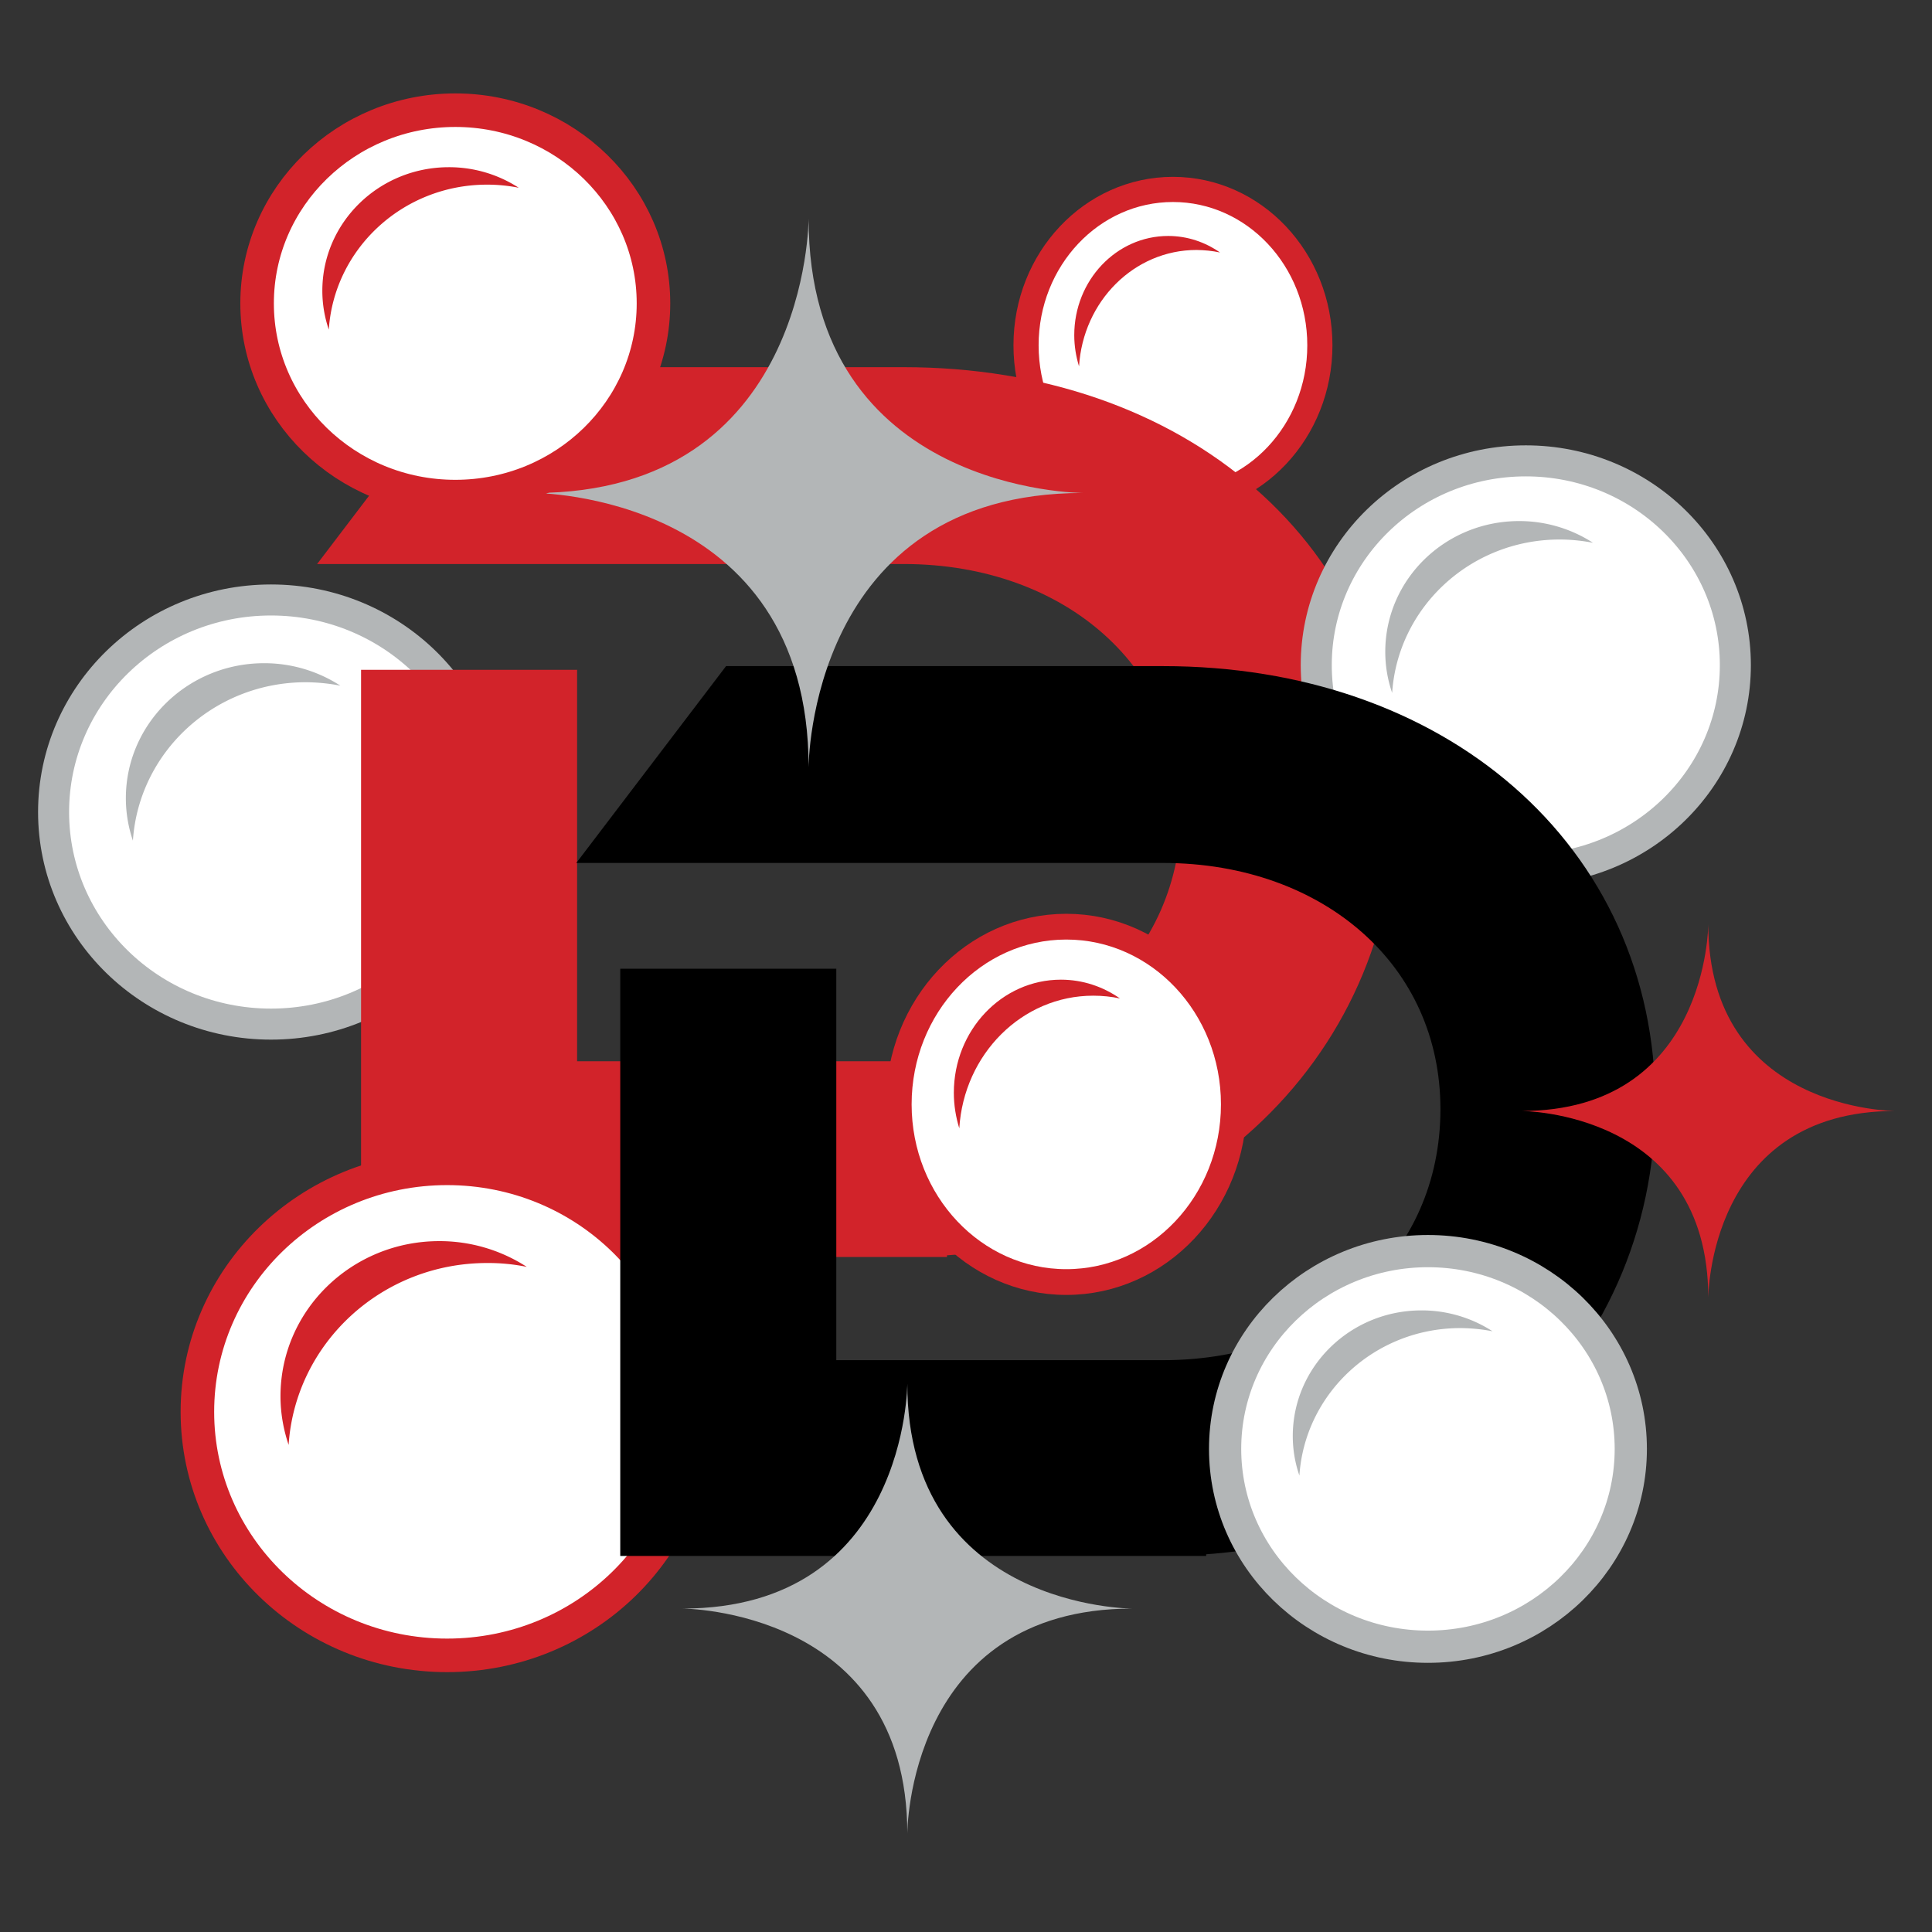
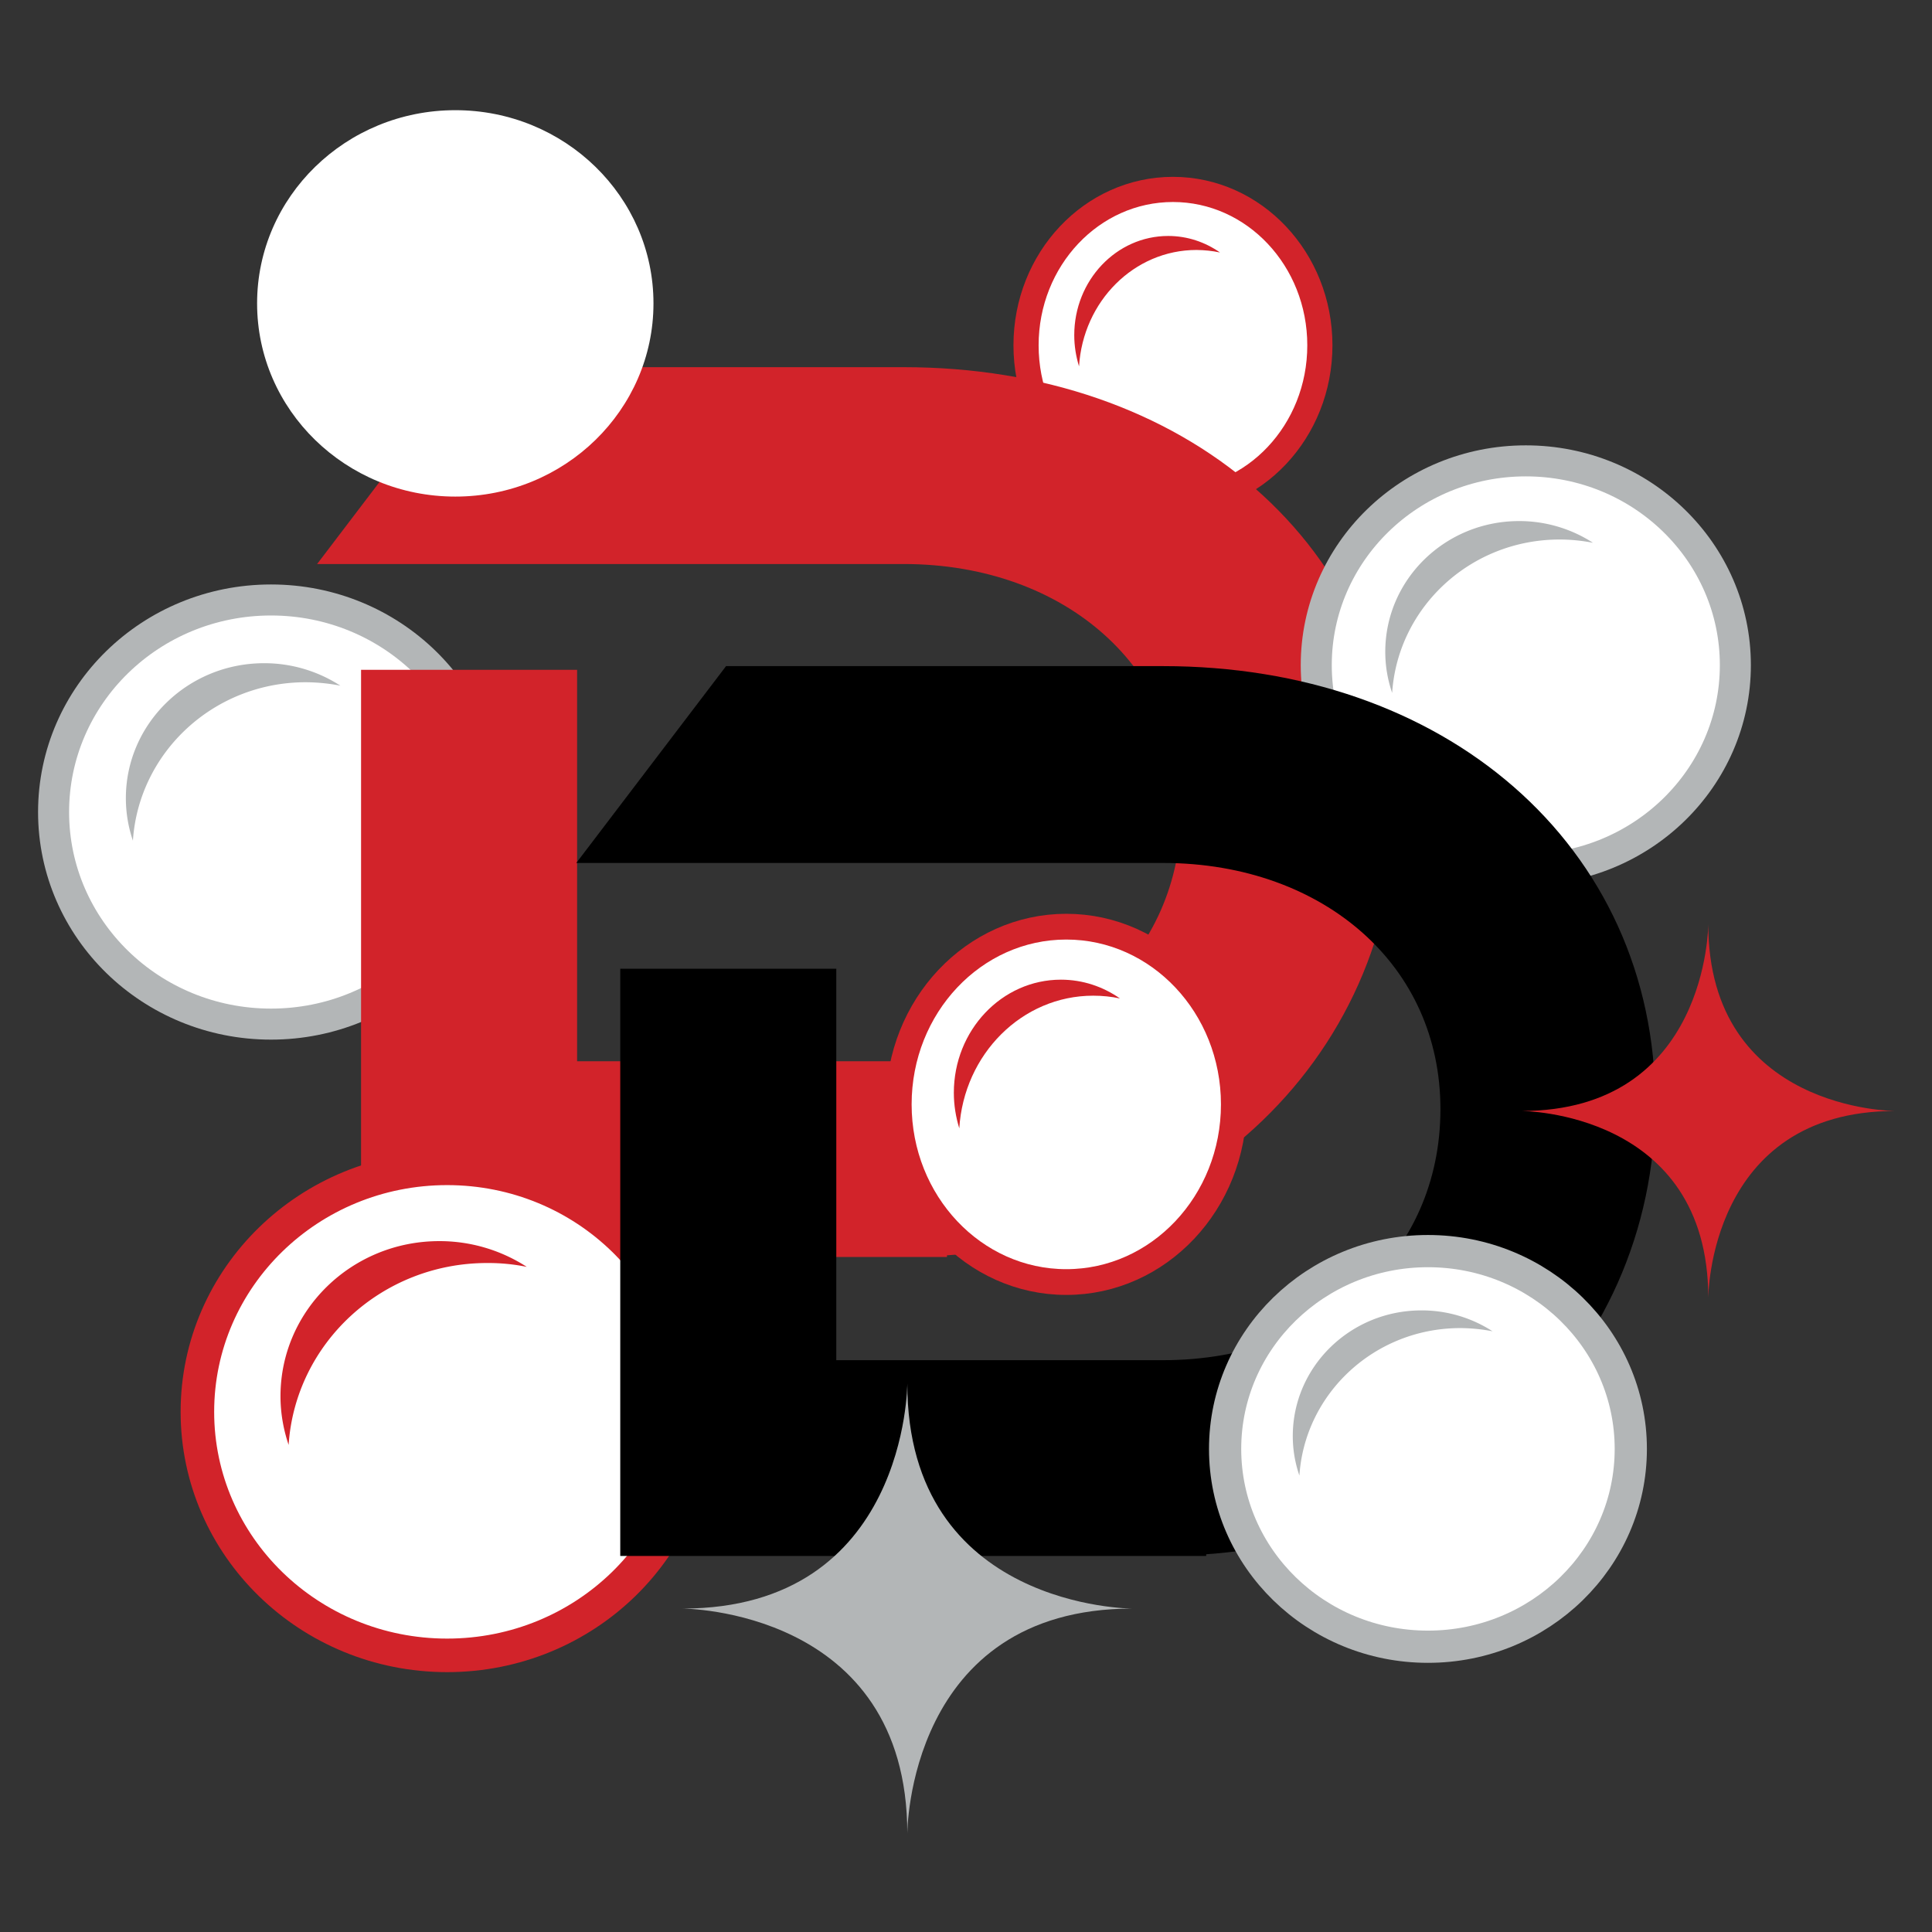
<svg xmlns="http://www.w3.org/2000/svg" xmlns:xlink="http://www.w3.org/1999/xlink" data-bbox="6.39 13.14 219.61 205.52" viewBox="0 0 230.4 230.4" y="0" x="0" id="30df6521-b8b5-4d30-9447-2a265de8f3d2" data-type="ugc">
  <rect x="0" y="0" width="230.4" height="230.4" fill="#333333" stroke="none" />
  <g>
    <style>
            .st0,.st1{clip-path:url(#SVGID_00000173878265235747312180000018006398918477585799_);fill:#fff}.st1{fill:none;stroke:#d2232a;stroke-width:3}.st2{fill:#d2232a}.st2,.st3,.st4{clip-path:url(#SVGID_00000173878265235747312180000018006398918477585799_)}.st3{fill:none;stroke:#b3b6b7;stroke-width:3.7}.st4{fill:#b3b6b7}.st5,.st6{fill:none;stroke:#d2232a}.st5{clip-path:url(#SVGID_00000173878265235747312180000018006398918477585799_);stroke-width:10.304}.st6{stroke-width:4}.st10,.st6,.st7,.st8,.st9{clip-path:url(#SVGID_00000173878265235747312180000018006398918477585799_)}.st10{fill:none}.st8,.st9{fill:none;stroke:#000;stroke-width:10.304}.st9{stroke:#d2232a;stroke-width:3.071}.st10{stroke:#b3b6b7;stroke-width:3.842}
        </style>
    <defs>
      <path id="5dd4f9c7-bd6a-4706-8bbe-86076585867a" d="M226.01 11.14v207.52H4.54V11.14h221.47z" />
    </defs>
    <clipPath id="69254113-7e9d-4a0d-955c-d75bce90a127">
      <use xlink:href="#5dd4f9c7-bd6a-4706-8bbe-86076585867a" overflow="visible" />
    </clipPath>
    <path d="M139.88 59.77c9.68 0 17.52-8.32 17.52-18.59s-7.84-18.59-17.52-18.59-17.52 8.32-17.52 18.59 7.84 18.59 17.52 18.59" clip-path="url(#69254113-7e9d-4a0d-955c-d75bce90a127)" fill="#ffffff" />
    <path d="M139.88 59.77c9.68 0 17.52-8.32 17.52-18.59s-7.84-18.59-17.52-18.59-17.52 8.32-17.52 18.59 7.84 18.59 17.52 18.59z" clip-path="url(#69254113-7e9d-4a0d-955c-d75bce90a127)" fill="none" stroke="#d2232a" stroke-width="3" />
    <path d="M145.49 30.11c-1.77-1.24-3.89-1.97-6.18-1.97-6.18 0-11.2 5.3-11.2 11.83 0 1.3.21 2.55.57 3.72.48-7.75 6.56-13.88 14.01-13.88.97.01 1.9.11 2.8.3" clip-path="url(#69254113-7e9d-4a0d-955c-d75bce90a127)" fill="#d2232a" />
    <path d="M32.32 122.13c14.33 0 25.94-11.32 25.94-25.29 0-13.97-11.61-25.29-25.94-25.29S6.39 82.87 6.39 96.84c0 13.97 11.61 25.29 25.93 25.29" clip-path="url(#69254113-7e9d-4a0d-955c-d75bce90a127)" fill="#ffffff" />
    <path d="M32.32 122.13c14.33 0 25.94-11.32 25.94-25.29 0-13.97-11.61-25.29-25.94-25.29S6.39 82.87 6.39 96.84c0 13.97 11.61 25.29 25.93 25.29z" clip-path="url(#69254113-7e9d-4a0d-955c-d75bce90a127)" fill="none" stroke="#b3b6b7" stroke-width="3.7" />
    <path d="M40.59 81.77a16.67 16.67 0 0 0-9.09-2.68c-9.1 0-16.49 7.21-16.49 16.1 0 1.77.3 3.47.84 5.06.7-10.54 9.65-18.89 20.62-18.89 1.42.01 2.79.15 4.12.41" clip-path="url(#69254113-7e9d-4a0d-955c-d75bce90a127)" fill="#b3b6b7" />
    <path d="M107.78 144.74c30.79 0 53.56-21.05 53.56-48.83 0-27.64-22.48-46.97-53.56-46.97H58.23L48.21 62.11h59.57c21.77 0 38.24 14.32 38.24 34.51 0 20.33-16.32 35.09-38.24 35.09H63.67V85.03H48.21v59.72h59.57z" clip-path="url(#69254113-7e9d-4a0d-955c-d75bce90a127)" fill="#d2232a" />
    <path d="M107.78 144.74c30.79 0 53.56-21.05 53.56-48.83 0-27.64-22.48-46.97-53.56-46.97H58.23L48.21 62.11h59.57c21.77 0 38.24 14.32 38.24 34.51 0 20.33-16.32 35.09-38.24 35.09H63.67V85.03H48.21v59.72h59.57z" clip-path="url(#69254113-7e9d-4a0d-955c-d75bce90a127)" fill="none" stroke="#d2232a" stroke-width="10.304" />
    <path d="M53.32 197.41c16.45 0 29.78-13 29.78-29.04s-13.33-29.04-29.78-29.04-29.78 13-29.78 29.04 13.34 29.04 29.78 29.04" clip-path="url(#69254113-7e9d-4a0d-955c-d75bce90a127)" fill="#ffffff" />
    <path d="M53.32 197.41c16.45 0 29.78-13 29.78-29.04s-13.33-29.04-29.78-29.04-29.78 13-29.78 29.04 13.34 29.04 29.78 29.04z" clip-path="url(#69254113-7e9d-4a0d-955c-d75bce90a127)" fill="none" stroke="#d2232a" stroke-width="4" />
    <path d="M62.82 151.08a19.125 19.125 0 0 0-10.44-3.07c-10.45 0-18.93 8.28-18.93 18.49 0 2.03.35 3.98.97 5.81.8-12.11 11.08-21.69 23.68-21.69 1.61-.01 3.19.15 4.72.46" clip-path="url(#69254113-7e9d-4a0d-955c-d75bce90a127)" fill="#d2232a" />
    <path d="M181.96 103.69c13.8 0 24.99-10.91 24.99-24.37s-11.19-24.36-24.99-24.36-24.99 10.91-24.99 24.36c0 13.46 11.19 24.37 24.99 24.37" clip-path="url(#69254113-7e9d-4a0d-955c-d75bce90a127)" fill="#ffffff" />
    <path d="M181.96 103.69c13.8 0 24.99-10.91 24.99-24.37s-11.19-24.36-24.99-24.36-24.99 10.91-24.99 24.36c0 13.46 11.19 24.37 24.99 24.37z" clip-path="url(#69254113-7e9d-4a0d-955c-d75bce90a127)" fill="none" stroke="#b3b6b7" stroke-width="3.7" />
    <path d="M189.97 64.73a16.184 16.184 0 0 0-8.81-2.59c-8.82 0-15.96 6.98-15.96 15.59 0 1.71.29 3.36.82 4.9.68-10.21 9.35-18.29 19.97-18.29 1.36 0 2.69.14 3.98.39" clip-path="url(#69254113-7e9d-4a0d-955c-d75bce90a127)" fill="#b3b6b7" />
    <path d="M138.69 180.39c30.79 0 53.56-21.05 53.56-48.83 0-27.64-22.48-46.97-53.56-46.97H89.14L79.12 97.76h59.57c21.77 0 38.24 14.32 38.24 34.51 0 20.34-16.32 35.09-38.24 35.09H94.58v-46.68H79.12v59.72h59.57z" clip-path="url(#69254113-7e9d-4a0d-955c-d75bce90a127)" />
    <path d="M138.69 180.39c30.79 0 53.56-21.05 53.56-48.83 0-27.64-22.48-46.97-53.56-46.97H89.14L79.12 97.76h59.57c21.77 0 38.24 14.32 38.24 34.51 0 20.34-16.32 35.09-38.24 35.09H94.58v-46.68H79.12v59.72h59.57z" clip-path="url(#69254113-7e9d-4a0d-955c-d75bce90a127)" fill="none" stroke="#000000" stroke-width="10.304" />
    <path d="M127.16 152.89c11.03 0 19.98-9.49 19.98-21.19 0-11.7-8.94-21.19-19.98-21.19s-19.98 9.49-19.98 21.19c0 11.7 8.95 21.19 19.98 21.19" clip-path="url(#69254113-7e9d-4a0d-955c-d75bce90a127)" fill="#ffffff" />
    <path clip-path="url(#69254113-7e9d-4a0d-955c-d75bce90a127)" fill="none" stroke="#d2232a" stroke-width="3.071" d="M147.14 131.7c0 11.703-8.945 21.19-19.98 21.19s-19.98-9.487-19.98-21.19c0-11.703 8.945-21.19 19.98-21.19s19.98 9.487 19.98 21.19z" />
    <path d="M133.56 119.07c-2.02-1.41-4.44-2.24-7.04-2.24-7.05 0-12.77 6.04-12.77 13.49 0 1.48.24 2.91.65 4.24.54-8.83 7.47-15.82 15.97-15.82 1.1 0 2.16.11 3.19.33" clip-path="url(#69254113-7e9d-4a0d-955c-d75bce90a127)" fill="#d2232a" />
    <path d="M170.29 196.38c13.36 0 24.19-10.56 24.19-23.59s-10.83-23.59-24.19-23.59-24.19 10.56-24.19 23.59 10.83 23.59 24.19 23.59" clip-path="url(#69254113-7e9d-4a0d-955c-d75bce90a127)" fill="#ffffff" />
    <path clip-path="url(#69254113-7e9d-4a0d-955c-d75bce90a127)" fill="none" stroke="#b3b6b7" stroke-width="3.842" d="M194.48 172.79c0 13.028-10.83 23.59-24.19 23.59-13.36 0-24.19-10.562-24.19-23.59s10.83-23.59 24.19-23.59c13.36 0 24.19 10.562 24.19 23.59z" />
    <path d="M177.99 158.76a15.563 15.563 0 0 0-8.47-2.49c-8.48 0-15.35 6.71-15.35 14.99 0 1.65.28 3.23.79 4.71.65-9.82 8.99-17.59 19.2-17.59 1.31.01 2.59.14 3.83.38" clip-path="url(#69254113-7e9d-4a0d-955c-d75bce90a127)" fill="#b3b6b7" />
    <path d="M203.72 110.21s0 22.28-22.28 22.28c0 0 22.28 0 22.28 22.29 0 0 0-22.29 22.28-22.29 0 0-22.28 0-22.28-22.28" clip-path="url(#69254113-7e9d-4a0d-955c-d75bce90a127)" fill="#d2232a" />
-     <path d="M96.43 26.08s0 32.71-32.71 32.71c0 0 32.71 0 32.71 32.71 0 0 0-32.71 32.71-32.71-.01-.01-32.71-.01-32.71-32.71" clip-path="url(#69254113-7e9d-4a0d-955c-d75bce90a127)" fill="#b3b6b7" />
    <path d="M108.2 165s0 26.83-26.83 26.83c0 0 26.83 0 26.83 26.83 0 0 0-26.83 26.83-26.83.01 0-26.83 0-26.83-26.83" clip-path="url(#69254113-7e9d-4a0d-955c-d75bce90a127)" fill="#b3b6b7" />
    <path d="M54.3 59.22c13.05 0 23.63-10.32 23.63-23.04 0-12.72-10.58-23.04-23.63-23.04S30.66 23.46 30.66 36.18c0 12.72 10.58 23.04 23.64 23.04" clip-path="url(#69254113-7e9d-4a0d-955c-d75bce90a127)" fill="#ffffff" />
-     <path d="M54.3 59.22c13.05 0 23.63-10.32 23.63-23.04 0-12.72-10.58-23.04-23.63-23.04S30.66 23.46 30.66 36.18c0 12.72 10.58 23.04 23.64 23.04z" clip-path="url(#69254113-7e9d-4a0d-955c-d75bce90a127)" fill="none" stroke="#d2232a" stroke-width="4" />
-     <path d="M61.86 22.39a15.253 15.253 0 0 0-8.33-2.45c-8.34 0-15.09 6.6-15.09 14.74 0 1.62.28 3.18.77 4.63.64-9.65 8.84-17.29 18.88-17.29 1.3 0 2.56.13 3.77.37" clip-path="url(#69254113-7e9d-4a0d-955c-d75bce90a127)" fill="#d2232a" />
  </g>
</svg>